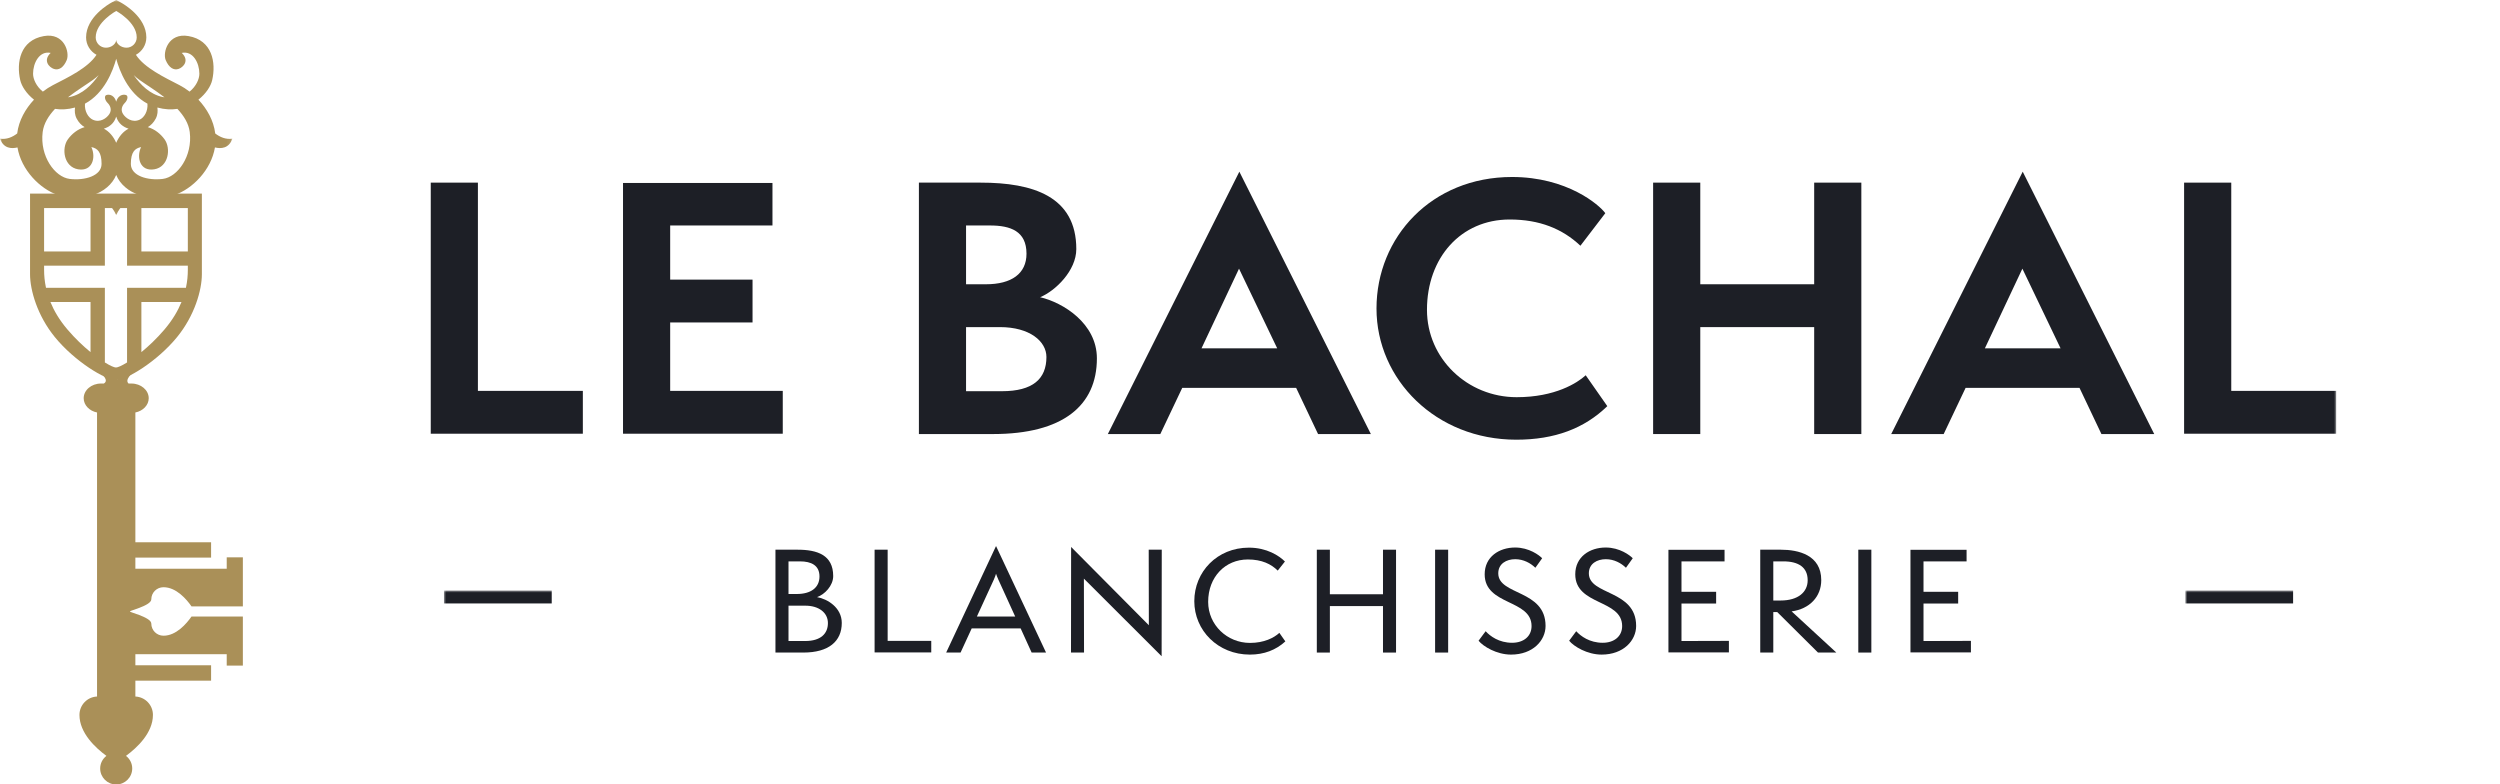
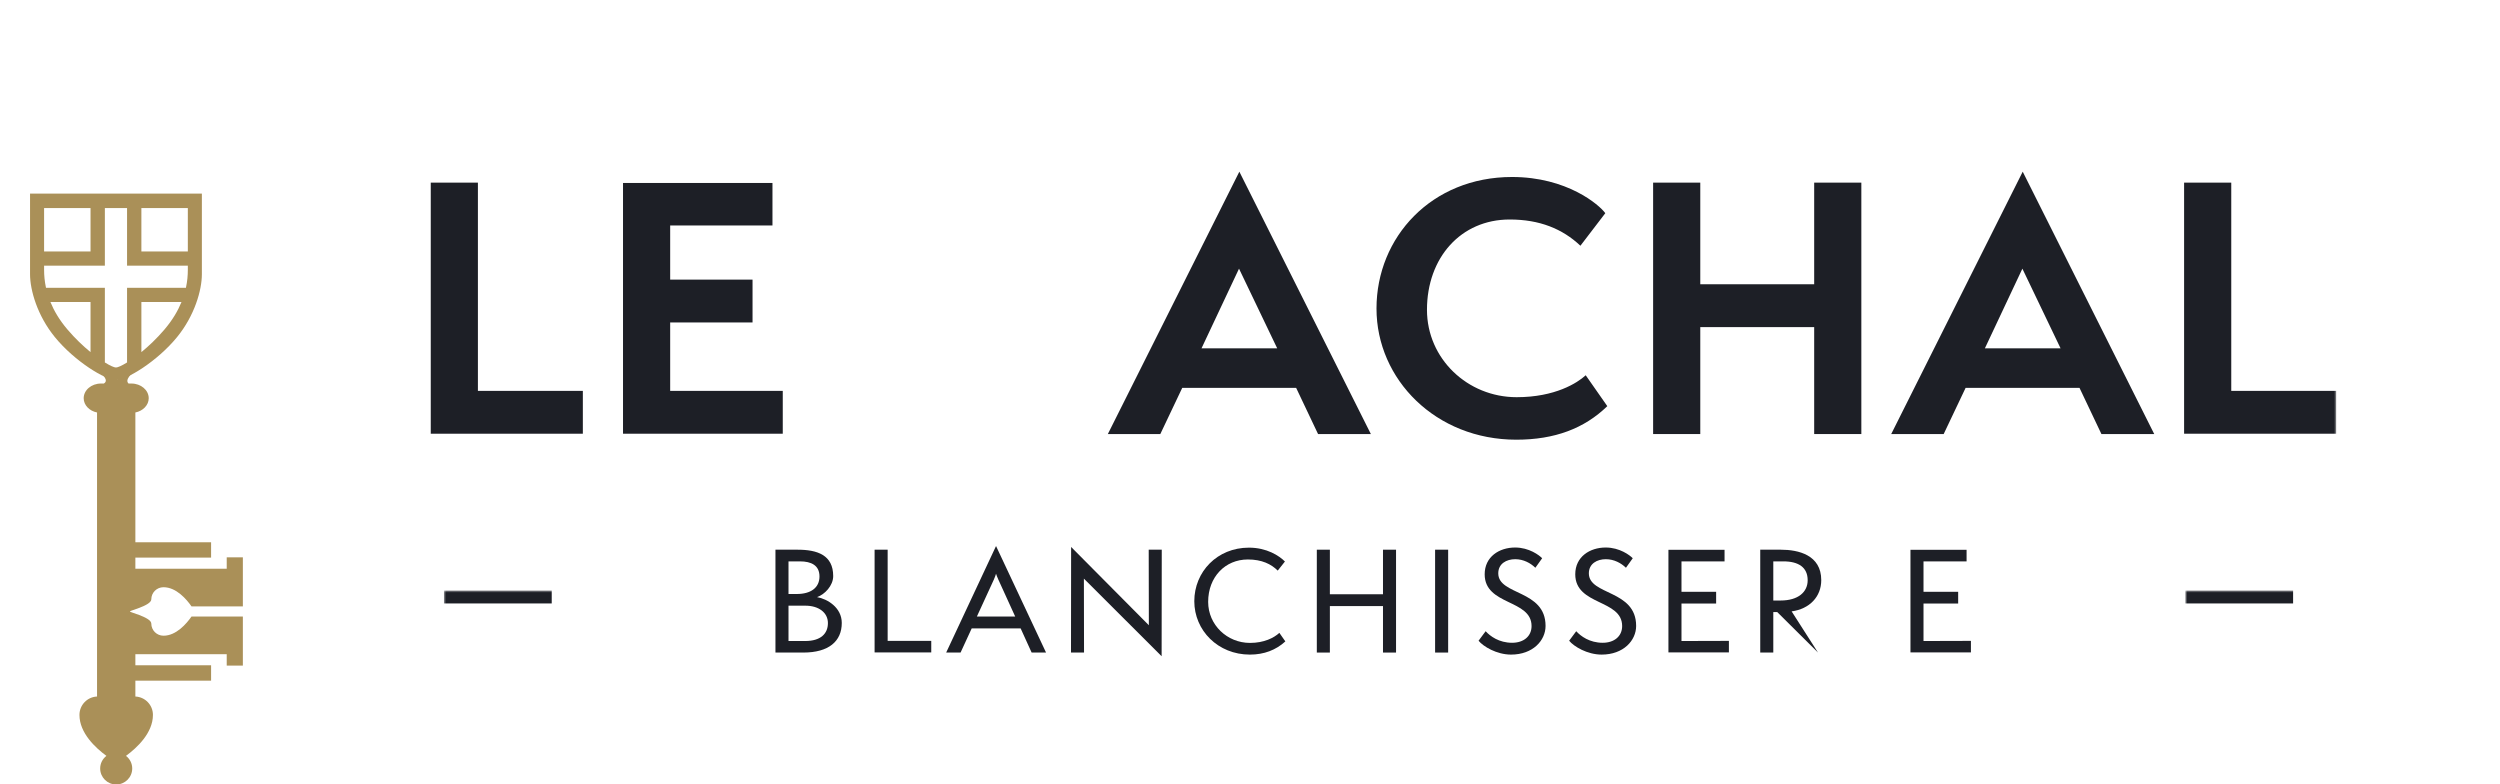
<svg xmlns="http://www.w3.org/2000/svg" xmlns:xlink="http://www.w3.org/1999/xlink" width="580px" height="182px" viewBox="0 0 580 182" version="1.1">
  <title>LeBachal_black_logo</title>
  <defs>
-     <polygon id="path-1" points="0 0 53.922 0 53.922 49.923 0 49.923" />
    <polygon id="path-3" points="0 182 542 182 542 0 0 0" />
  </defs>
  <g id="Page-1" stroke="none" stroke-width="1" fill="none" fill-rule="evenodd">
    <g id="Desktop-Copy-2" transform="translate(-681, -642)">
      <g id="Group-31" transform="translate(681, 642)">
        <g id="Group-3">
          <mask id="mask-2" fill="white">
            <use xlink:href="#path-1" />
          </mask>
          <g id="Clip-2" />
          <path d="M9.9,30.635 C10.149,28.646 11.273,26.855 12.764,25.259 C14.175,25.477 15.734,25.407 17.41,24.946 C17.297,25.733 17.33,26.639 17.778,27.497 C18.272,28.443 18.918,29.074 19.628,29.493 C17.998,29.967 16.673,31.056 15.756,32.309 C14.221,34.399 14.779,38.721 18.126,39.279 C21.471,39.837 22.307,36.492 21.193,34.121 C22.589,34.399 23.564,35.235 23.564,38.024 C23.564,40.814 19.659,41.93 16.175,41.511 C12.711,41.094 9.201,36.212 9.9,30.635 M21.61,18.505 C22.086,18.161 22.512,17.795 22.898,17.418 C21.35,19.695 19.099,21.887 16.221,22.498 C16.065,22.533 15.919,22.547 15.767,22.573 C17.886,20.935 20.12,19.579 21.61,18.505 M26.962,2.54 C26.962,2.54 31.72,5.131 31.72,8.674 C31.72,9.995 30.655,11.067 29.341,11.067 C28.027,11.067 26.962,10.114 26.962,9.228 C26.962,10.128 25.897,11.067 24.582,11.067 C23.268,11.067 22.203,9.995 22.203,8.674 C22.203,5.131 26.962,2.54 26.962,2.54 M38.154,22.571 C38.002,22.547 37.858,22.533 37.702,22.498 C34.822,21.887 32.571,19.695 31.025,17.418 C31.411,17.795 31.834,18.161 32.311,18.505 C33.804,19.579 36.035,20.935 38.154,22.571 M44.021,30.635 C44.718,36.212 41.212,41.094 37.748,41.511 C34.262,41.93 30.357,40.814 30.357,38.024 C30.357,35.235 31.334,34.399 32.73,34.121 C31.614,36.492 32.452,39.837 35.795,39.279 C39.142,38.721 39.7,34.399 38.167,32.309 C37.25,31.056 35.925,29.967 34.295,29.493 C35.003,29.074 35.651,28.441 36.143,27.497 C36.591,26.639 36.624,25.733 36.513,24.946 C38.187,25.407 39.746,25.477 41.157,25.259 C42.65,26.858 43.772,28.646 44.021,30.635 M26.959,40.591 C27.874,42.816 29.874,44.423 32.335,45.257 C29.874,46.091 27.874,47.698 26.959,49.923 C26.046,47.698 24.047,46.091 21.586,45.257 C24.047,44.423 26.046,42.816 26.959,40.591 M26.959,27.05 C27.447,28.695 28.657,29.486 29.828,29.854 C28.613,30.476 27.601,31.645 26.959,33.131 C26.318,31.645 25.306,30.476 24.091,29.854 C25.264,29.486 26.474,28.695 26.959,27.05 M19.712,24.051 C24.223,21.643 26.203,16.414 26.962,13.634 C27.72,16.414 29.7,21.643 34.209,24.051 C34.346,25.828 33.455,27.283 32.379,27.777 C30.708,28.542 29.173,27.427 28.547,26.452 C27.918,25.475 28.337,24.498 28.964,23.872 C29.592,23.244 29.731,22.408 29.385,22.128 C29.103,21.903 27.548,21.636 26.959,23.594 C26.373,21.636 24.821,21.903 24.54,22.128 C24.192,22.408 24.331,23.244 24.957,23.872 C25.586,24.498 26.002,25.475 25.376,26.452 C24.75,27.427 23.215,28.542 21.542,27.777 C20.466,27.283 19.577,25.828 19.712,24.051 M40.449,45.257 C44.645,43.85 49,39.429 49.867,34.205 C51.24,34.54 53.095,34.483 53.922,32.168 C52.411,32.408 51.044,31.819 49.935,30.968 C49.56,27.927 47.999,25.217 46.032,23.124 C47.779,21.746 48.91,19.993 49.227,18.595 C50.158,14.507 49.254,9.345 43.743,8.37 C39.003,7.534 37.702,12.183 38.445,13.949 C39.188,15.713 40.304,16.364 41.419,15.993 C42.535,15.623 44.021,14.042 42.165,12.275 C44.767,11.717 46.255,14.6 46.255,17.109 C46.255,18.35 45.488,20.053 43.979,21.257 C43.21,20.661 42.42,20.156 41.651,19.759 C38.189,17.967 33.506,15.764 31.53,12.716 C32.963,11.931 33.951,10.425 33.951,8.674 C33.951,3.94 28.635,0.91 28.027,0.579 L26.962,-0 L25.894,0.579 C25.288,0.91 19.972,3.94 19.972,8.674 C19.972,10.425 20.957,11.931 22.391,12.716 C20.415,15.764 15.734,17.967 12.27,19.759 C11.5,20.156 10.713,20.659 9.941,21.257 C8.435,20.053 7.67,18.35 7.67,17.109 C7.67,14.6 9.157,11.717 11.758,12.275 C9.9,14.042 11.388,15.623 12.504,15.993 C13.617,16.364 14.733,15.713 15.476,13.949 C16.221,12.183 14.918,7.534 10.18,8.37 C4.667,9.345 3.765,14.507 4.694,18.595 C5.013,19.993 6.142,21.746 7.889,23.124 C5.924,25.217 4.361,27.927 3.988,30.966 C2.879,31.819 1.512,32.408 -0.001,32.168 C0.828,34.485 2.681,34.54 4.056,34.205 C4.921,39.429 9.276,43.85 13.469,45.257" id="Fill-1" fill="#AA9058" mask="url(#mask-2)" />
        </g>
        <path d="M27.168,88.091 L18.434,79.93 C18.434,83.809 26.533,87.498 24.094,88.979 L23.422,88.979 C21.217,88.979 19.415,90.512 19.415,92.389 C19.415,93.996 20.745,95.343 22.513,95.696 L22.513,161.593 C20.247,161.693 18.434,163.556 18.434,165.86 C18.434,170.061 22.163,173.505 24.687,175.36 C23.812,176.039 23.241,177.089 23.241,178.284 C23.241,180.337 24.906,181.999 26.958,181.999 C29.011,181.999 30.676,180.337 30.676,178.284 C30.676,177.089 30.103,176.039 29.23,175.36 C31.754,173.505 35.481,170.061 35.481,165.86 C35.481,163.556 33.67,161.693 31.406,161.593 L31.406,157.915 L48.973,157.915 L48.973,154.347 L31.406,154.347 L31.406,151.767 L52.6,151.767 L52.6,154.422 L56.344,154.422 L56.344,143.029 L44.435,143.029 C43.284,144.676 40.894,147.485 37.933,147.485 C36.369,147.485 35.104,146.226 35.104,144.671 C35.104,143.117 29.234,141.858 30.279,141.858 C29.219,141.858 35.104,140.601 35.104,139.046 C35.104,137.492 36.369,136.235 37.933,136.235 C40.894,136.235 43.284,139.04 44.435,140.687 L56.344,140.687 L56.344,129.295 L52.6,129.295 L52.6,131.948 L31.406,131.948 L31.406,129.37 L48.973,129.37 L48.973,125.802 L31.406,125.802 L31.406,95.696 C33.172,95.343 34.504,93.994 34.504,92.389 C34.504,90.512 32.7,88.979 30.495,88.979 L29.823,88.979 C28.045,87.229 35.481,83.809 35.481,79.93 L27.168,88.091 Z" id="Fill-4" fill="#AA9058" />
        <mask id="mask-4" fill="white">
          <use xlink:href="#path-3" />
        </mask>
        <g id="Clip-7" />
        <path d="M32.801,58.336 L43.577,58.336 L43.577,48.267 L32.801,48.267 L32.801,58.336 Z M38.159,76.442 C36.377,78.532 34.505,80.301 32.801,81.692 L32.801,70.063 L42.11,70.063 C41.281,72.093 40.027,74.248 38.159,76.442 L38.159,76.442 Z M10.229,58.336 L21.004,58.336 L21.004,48.267 L10.229,48.267 L10.229,58.336 Z M21.004,70.063 L21.004,81.692 C19.3,80.301 17.428,78.532 15.649,76.442 C13.779,74.248 12.524,72.093 11.695,70.063 L21.004,70.063 Z M26.903,85.262 C26.495,85.262 25.566,84.857 24.329,84.091 L24.329,66.766 L10.672,66.766 C10.346,65.264 10.231,63.866 10.231,62.618 L10.231,61.632 L24.329,61.632 L24.329,48.267 L26.647,48.267 L26.903,48.267 L29.476,48.267 L29.476,61.632 L43.577,61.632 L43.577,62.618 C43.577,63.866 43.46,65.264 43.136,66.766 L29.476,66.766 L29.476,84.091 C28.239,84.857 27.311,85.262 26.903,85.262 Z M26.903,88.175 C29.341,88.175 36.481,83.847 41.083,78.202 C45.166,73.196 46.835,67.291 46.835,63.61 L46.835,44.916 L26.903,44.916 L26.647,44.916 L6.97,44.916 L6.97,63.61 C6.97,67.291 8.639,73.196 12.723,78.202 C17.327,83.847 24.464,88.175 26.903,88.175 Z" id="Fill-6" fill="#AA9058" mask="url(#mask-4)" />
        <path d="M186.811,148.715 C190.405,148.715 192.076,147.013 192.076,144.552 C192.076,142.157 189.992,140.517 186.841,140.517 L182.932,140.517 L182.932,148.715 L186.811,148.715 Z M184.855,137.807 C188.103,137.807 190.12,136.356 190.12,133.738 C190.12,131.154 188.198,130.239 185.611,130.239 L182.932,130.239 L182.932,137.807 L184.855,137.807 Z M179.905,151.394 L179.905,127.529 L185.044,127.529 C189.646,127.529 193.302,128.788 193.302,133.645 C193.302,135.884 191.318,137.932 189.551,138.53 C191.915,138.94 195.291,140.927 195.291,144.521 C195.291,148.777 192.263,151.394 186.37,151.394 L179.905,151.394 Z" id="Fill-8" fill="#1D1F26" mask="url(#mask-4)" />
        <polygon id="Fill-9" fill="#1D1F26" mask="url(#mask-4)" points="202.906 151.362 202.906 127.527 205.934 127.527 205.934 148.683 216.052 148.683 216.052 151.362" />
        <path d="M231.616,134.464 C231.395,133.992 231.144,133.328 231.08,133.108 C231.018,133.328 230.798,133.992 230.575,134.464 L226.635,143.039 L235.525,143.039 L231.616,134.464 Z M239.34,151.395 L236.787,145.783 L225.438,145.783 L222.851,151.395 L219.511,151.395 L231.08,126.678 L242.683,151.395 L239.34,151.395 Z" id="Fill-10" fill="#1D1F26" mask="url(#mask-4)" />
        <polygon id="Fill-11" fill="#1D1F26" mask="url(#mask-4)" points="251.463 134.243 251.496 151.394 248.471 151.394 248.499 126.896 266.534 145.057 266.501 127.529 269.528 127.529 269.497 152.246" />
        <path d="M298.2,148.808 C296.026,150.795 293.283,151.868 289.973,151.868 C282.564,151.868 277.078,146.254 277.078,139.478 C277.078,132.666 282.375,127.054 289.752,127.054 C293.882,127.054 296.751,128.916 298.105,130.272 L296.433,132.382 C294.923,130.869 292.745,129.798 289.501,129.798 C284.236,129.798 280.293,133.866 280.293,139.635 C280.293,144.995 284.708,149.156 290.004,149.156 C293.252,149.156 295.554,147.99 296.813,146.823 L298.2,148.808 Z" id="Fill-12" fill="#1D1F26" mask="url(#mask-4)" />
        <polygon id="Fill-13" fill="#1D1F26" mask="url(#mask-4)" points="320.854 151.394 320.854 140.611 308.529 140.611 308.529 151.394 305.501 151.394 305.501 127.528 308.529 127.528 308.529 137.868 320.854 137.868 320.854 127.528 323.882 127.528 323.882 151.394" />
        <polygon id="Fill-14" fill="#1D1F26" mask="url(#mask-4)" points="332.944 151.393 335.971 151.393 335.971 127.527 332.944 127.527" />
        <path d="M344.667,146.444 C345.708,147.58 347.754,149.124 350.813,149.124 C353.494,149.124 355.322,147.611 355.322,145.247 C355.322,139.002 344.445,140.517 344.445,133.234 C344.445,129.167 347.82,127.024 351.509,127.024 C354.755,127.024 357.119,128.821 357.78,129.514 L356.204,131.721 C355.101,130.649 353.461,129.734 351.538,129.734 C349.492,129.734 347.598,130.775 347.598,133.013 C347.598,138.153 358.57,136.766 358.57,145.214 C358.57,148.588 355.637,151.867 350.561,151.867 C347.218,151.867 344.098,149.975 343.027,148.649 L344.667,146.444 Z" id="Fill-15" fill="#1D1F26" mask="url(#mask-4)" />
        <path d="M365.683,146.444 C366.724,147.58 368.77,149.124 371.828,149.124 C374.51,149.124 376.338,147.611 376.338,145.247 C376.338,139.002 365.46,140.517 365.46,133.234 C365.46,129.167 368.836,127.024 372.525,127.024 C375.771,127.024 378.135,128.821 378.796,129.514 L377.22,131.721 C376.117,130.649 374.477,129.734 372.554,129.734 C370.508,129.734 368.614,130.775 368.614,133.013 C368.614,138.153 379.585,136.766 379.585,145.214 C379.585,148.588 376.653,151.867 371.577,151.867 C368.234,151.867 365.114,149.975 364.043,148.649 L365.683,146.444 Z" id="Fill-16" fill="#1D1F26" mask="url(#mask-4)" />
        <polygon id="Fill-17" fill="#1D1F26" mask="url(#mask-4)" points="387.076 151.362 387.076 127.56 400.096 127.56 400.096 130.239 390.104 130.239 390.104 137.302 398.143 137.302 398.143 140.012 390.104 140.012 390.104 148.716 401.104 148.683 401.104 151.362" />
-         <path d="M413.105,139.319 C417.204,139.319 419.38,137.334 419.38,134.622 C419.38,131.627 417.268,130.238 413.736,130.238 L411.405,130.238 L411.405,139.319 L413.105,139.319 Z M421.775,151.394 L412.318,141.998 L411.405,141.998 L411.405,151.394 L408.375,151.394 L408.375,127.528 L413.138,127.528 C417.235,127.528 422.531,128.756 422.531,134.589 C422.531,138.437 419.821,141.275 415.658,141.841 L426.03,151.394 L421.775,151.394 Z" id="Fill-18" fill="#1D1F26" mask="url(#mask-4)" />
-         <polygon id="Fill-19" fill="#1D1F26" mask="url(#mask-4)" points="431.126 151.393 434.153 151.393 434.153 127.527 431.126 127.527" />
+         <path d="M413.105,139.319 C417.204,139.319 419.38,137.334 419.38,134.622 C419.38,131.627 417.268,130.238 413.736,130.238 L411.405,130.238 L411.405,139.319 L413.105,139.319 Z M421.775,151.394 L412.318,141.998 L411.405,141.998 L411.405,151.394 L408.375,151.394 L408.375,127.528 L413.138,127.528 C417.235,127.528 422.531,128.756 422.531,134.589 C422.531,138.437 419.821,141.275 415.658,141.841 L421.775,151.394 Z" id="Fill-18" fill="#1D1F26" mask="url(#mask-4)" />
        <polygon id="Fill-20" fill="#1D1F26" mask="url(#mask-4)" points="443.227 151.362 443.227 127.56 456.247 127.56 456.247 130.239 446.254 130.239 446.254 137.302 454.294 137.302 454.294 140.012 446.254 140.012 446.254 148.716 457.255 148.683 457.255 151.362" />
        <rect id="Rectangle" fill="#1D1F26" mask="url(#mask-4)" x="103" y="137" width="25" height="3" />
        <rect id="Rectangle" fill="#1D1F26" mask="url(#mask-4)" x="507" y="137" width="25" height="3" />
        <polygon id="Fill-23" fill="#1D1F26" mask="url(#mask-4)" points="99.935 100.622 99.935 42.37 110.873 42.37 110.873 90.684 135.22 90.684 135.22 100.622" />
        <polygon id="Fill-24" fill="#1D1F26" mask="url(#mask-4)" points="144.54 100.622 144.54 42.449 179.213 42.449 179.213 52.31 155.481 52.31 155.481 64.871 174.589 64.871 174.589 74.809 155.481 74.809 155.481 90.684 181.601 90.684 181.601 100.622" />
-         <path d="M232.445,90.759 C239.609,90.759 242.771,87.91 242.771,82.823 C242.771,79.202 238.917,75.888 231.982,75.888 L224.124,75.888 L224.124,90.759 L232.445,90.759 Z M228.745,65.95 C234.679,65.95 238.147,63.482 238.147,58.86 C238.147,53.621 234.447,52.311 229.671,52.311 L224.124,52.311 L224.124,65.95 L228.745,65.95 Z M213.185,100.7 L213.185,42.371 L227.515,42.371 C239.609,42.371 249.703,45.53 249.703,57.782 C249.703,62.79 244.85,67.491 241.307,68.953 C246.623,70.186 254.479,75.041 254.479,83.132 C254.479,94.073 246.623,100.7 230.366,100.7 L213.185,100.7 Z" id="Fill-25" fill="#1D1F26" mask="url(#mask-4)" />
        <path d="M287.452,62.328 L278.747,80.82 L296.314,80.82 L287.452,62.328 Z M305.789,100.698 L300.706,89.988 L274.278,89.988 L269.193,100.698 L257.02,100.698 L287.53,39.829 L318.04,100.698 L305.789,100.698 Z" id="Fill-26" fill="#1D1F26" mask="url(#mask-4)" />
        <path d="M372.895,94.227 C367.578,99.39 360.721,102.009 351.784,102.009 C333.139,102.009 319.347,88.064 319.347,71.574 C319.347,55.008 332.138,41.062 350.783,41.062 C363.57,41.062 371.045,47.534 372.431,49.459 L366.654,57.012 C362.492,53.08 357.178,50.924 350.243,50.924 C338.916,50.924 331.058,59.784 331.058,71.883 C331.058,83.209 340.457,92.148 351.861,92.148 C360.798,92.148 365.96,88.834 367.887,87.061 L372.895,94.227 Z" id="Fill-27" fill="#1D1F26" mask="url(#mask-4)" />
        <polygon id="Fill-28" fill="#1D1F26" mask="url(#mask-4)" points="420.891 100.699 420.891 75.89 394.465 75.89 394.465 100.699 383.524 100.699 383.524 42.37 394.465 42.37 394.465 65.949 420.891 65.949 420.891 42.37 431.832 42.37 431.832 100.699" />
        <path d="M469.193,62.328 L460.488,80.82 L478.055,80.82 L469.193,62.328 Z M487.53,100.698 L482.447,89.988 L456.019,89.988 L450.934,100.698 L438.761,100.698 L469.271,39.829 L499.781,100.698 L487.53,100.698 Z" id="Fill-29" fill="#1D1F26" mask="url(#mask-4)" />
        <polygon id="Fill-30" fill="#1D1F26" mask="url(#mask-4)" points="506.712 100.622 506.712 42.37 517.653 42.37 517.653 90.684 542 90.684 542 100.622" />
      </g>
    </g>
  </g>
</svg>